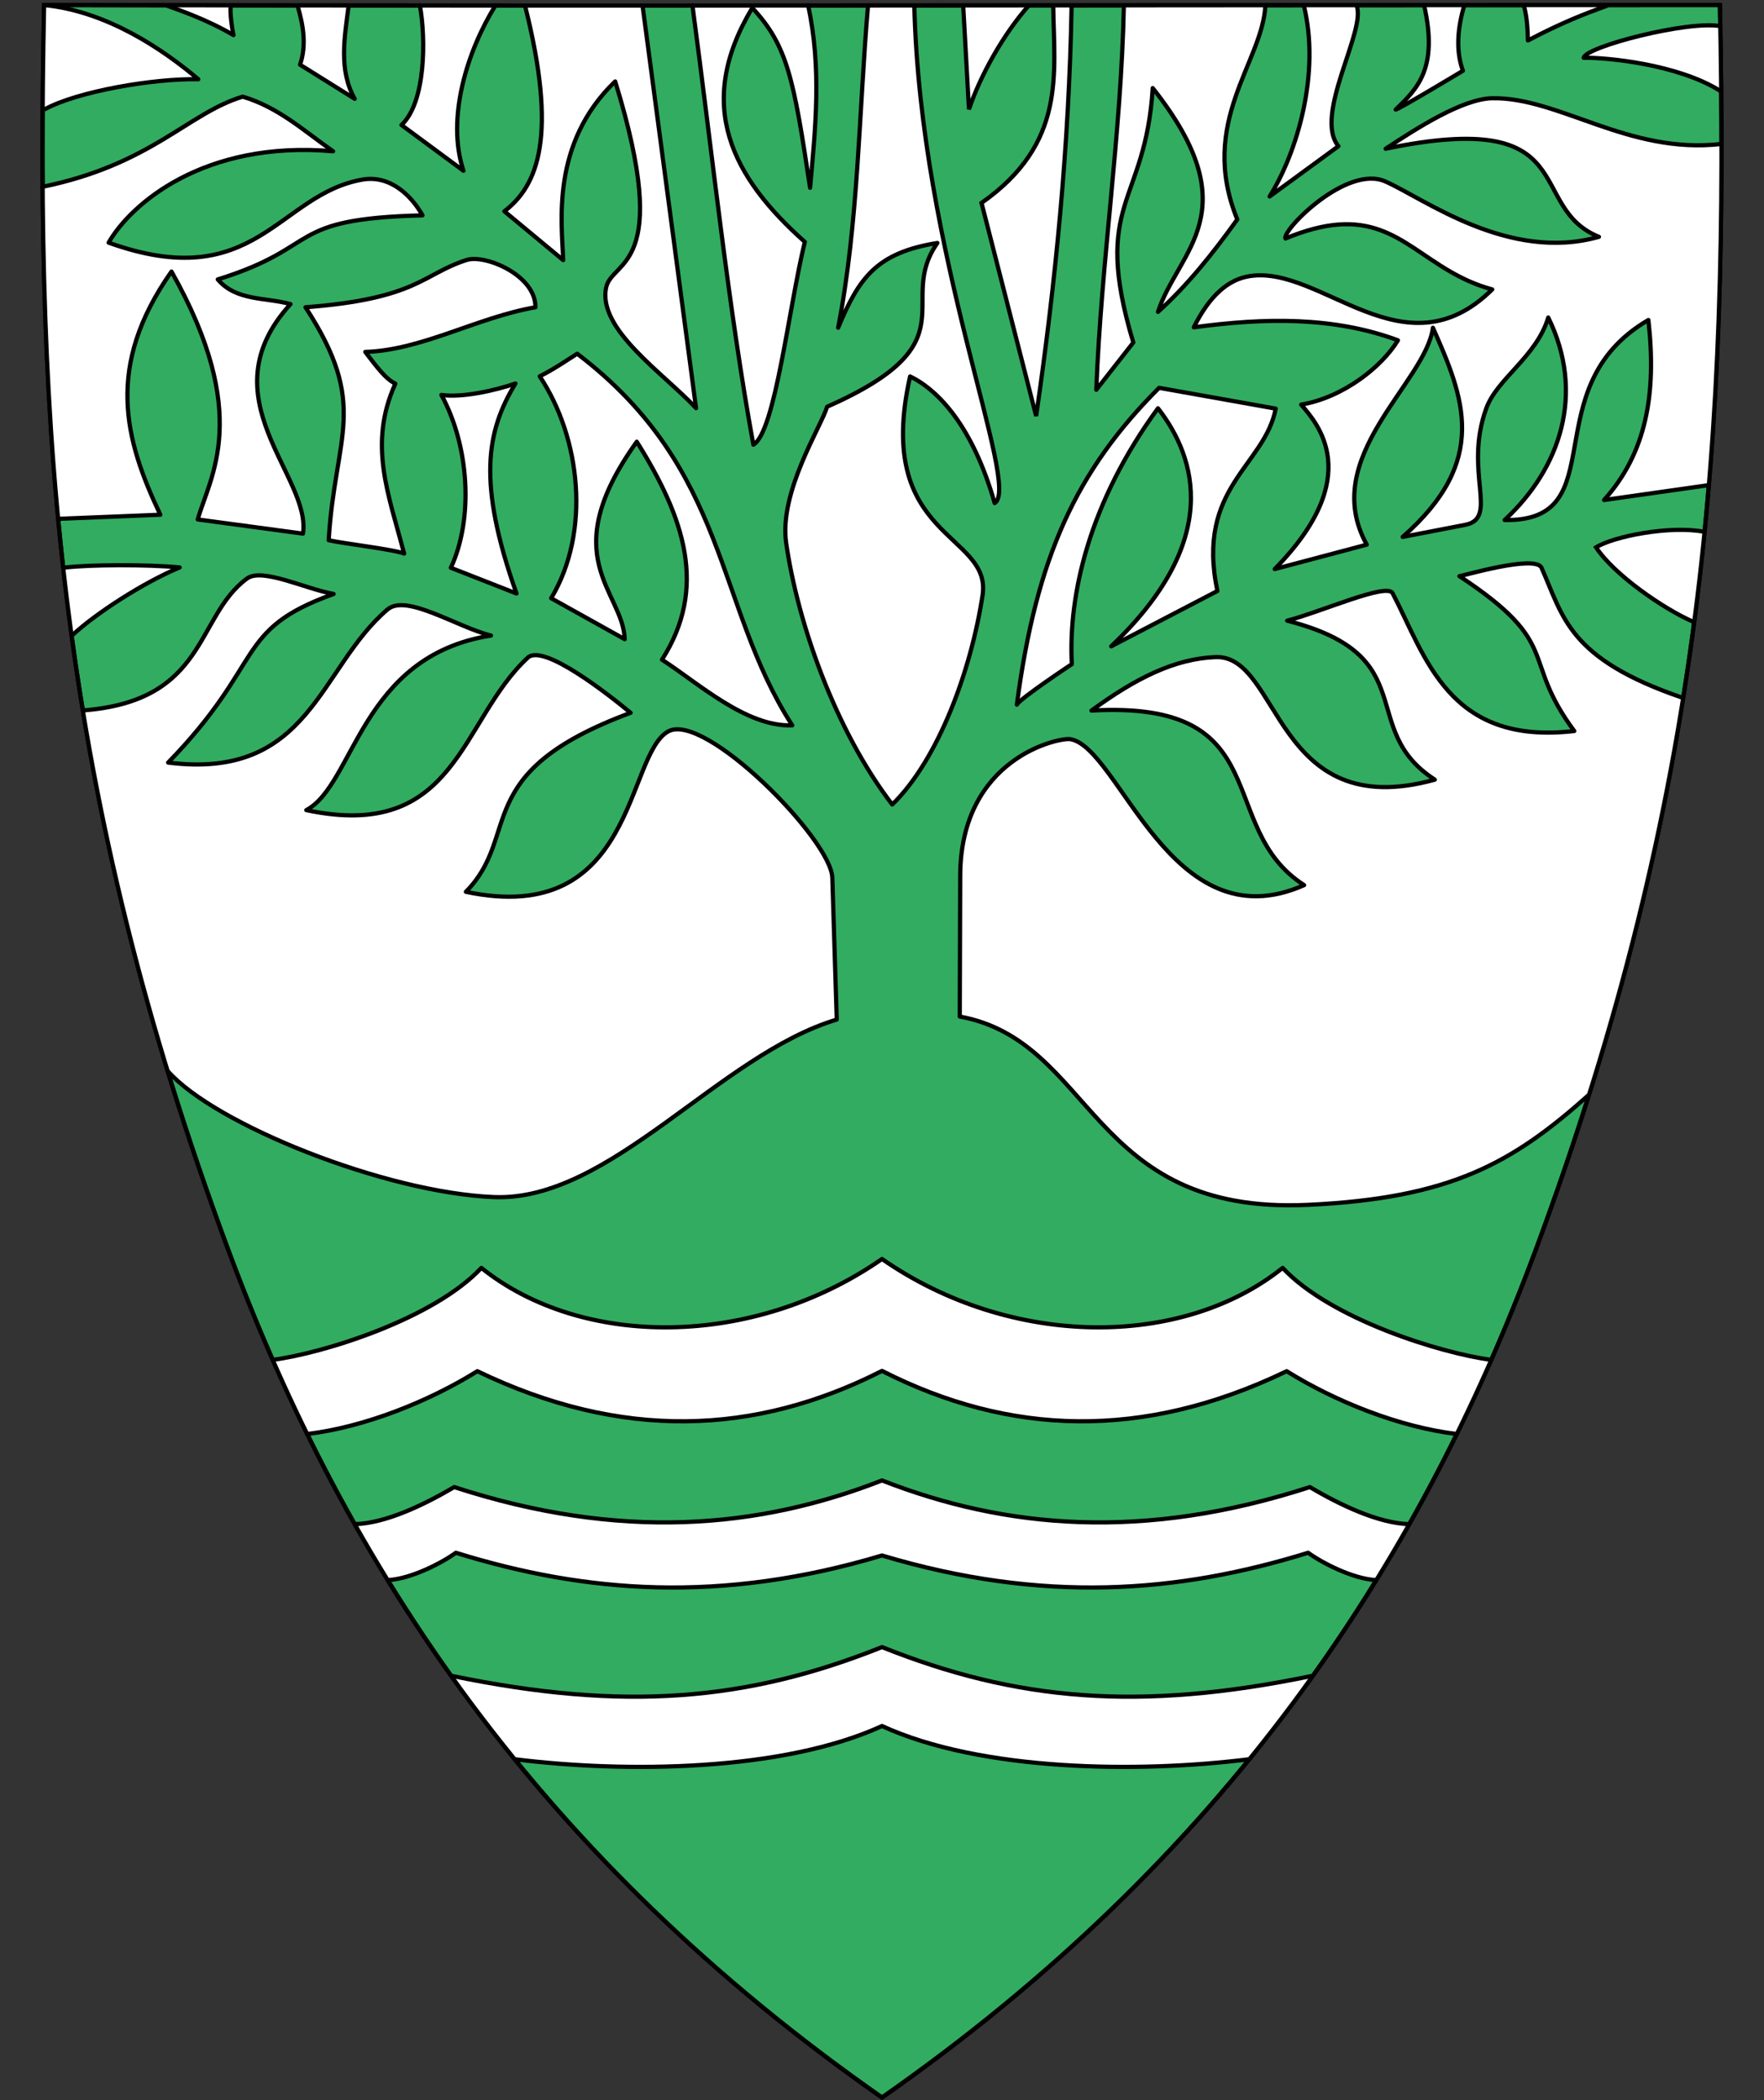
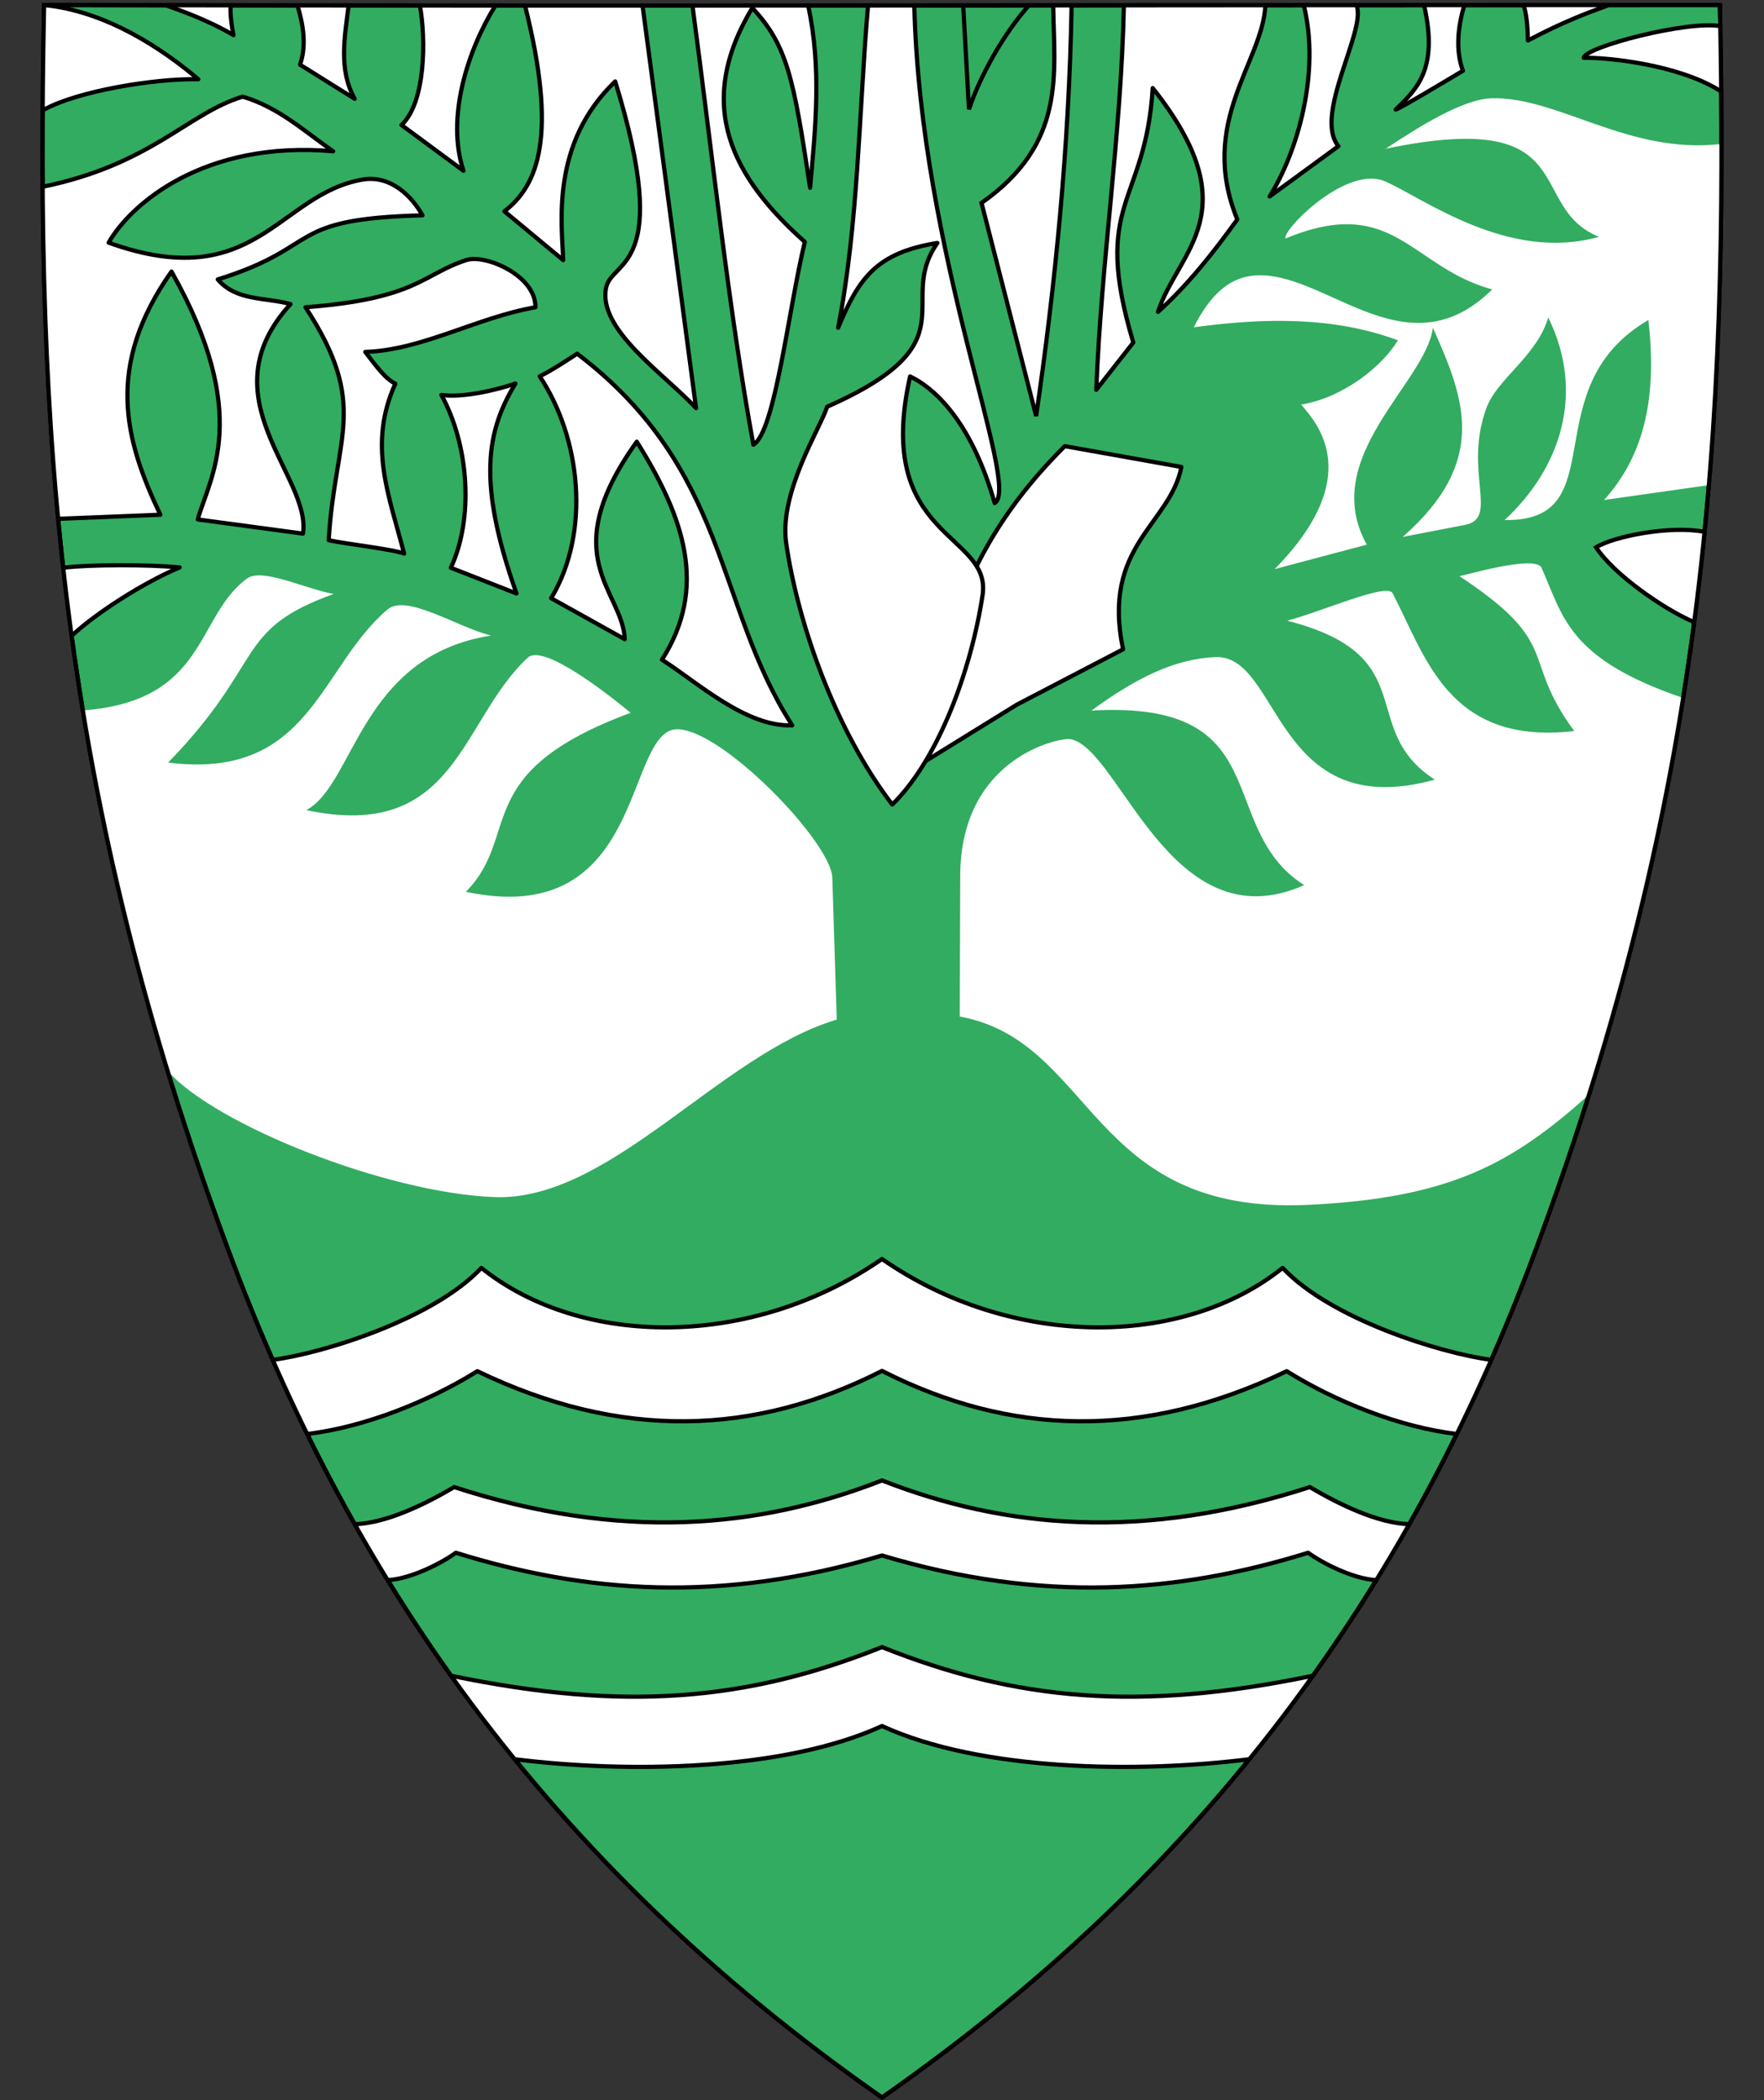
<svg xmlns="http://www.w3.org/2000/svg" xml:space="preserve" enable-background="new 30.5 31.5 412 533" viewBox="30.5 31.5 420 500" height="500" width="420" y="0" x="0" version="1.1" id="svg2">
  <rect x="30.5" y="31.5" width="420" height="500" fill="#333333" stroke="none" />
  <defs id="defs6" />
  <path style="fill:#32ac60;fill-opacity:1;fill-rule:evenodd;stroke:#000000;stroke-opacity:1" d="m 440,32.7 c 2.09,102.46 -3.38,187.49 -43.93,296.59 C 368.02,404.77 321.86,474.06 240.5,530.88 159.14,474.06 112.98,404.77 84.93,329.29 44.38,220.19 38.91,135.16 41,32.7 c 133,0.29 266,0 399,0 z" id="path4218" />
  <path style="fill:#ffffff;fill-opacity:1;stroke:none;stroke-opacity:1" id="path2827" d="m 144.149,357.954 c -11.611,7.24 -26.882,13.321 -40.483,14.956 -2.405,-4.968 -6.36,-12.629 -8.193,-17.659 11.959,-1.558 38.268,-9.729 49.638,-21.887 23.889,19.172 64.626,19.246 95.39,-2.121 30.764,21.367 71.501,21.293 95.39,2.121 11.37,12.158 37.679,20.329 49.638,21.887 -1.833,5.03 -5.788,12.691 -8.193,17.659 -13.601,-1.635 -28.873,-7.716 -40.483,-14.956 -34.277,16.51 -66.071,15.32 -96.351,-0.069 -30.28,15.389 -62.074,16.579 -96.351,0.069 z" />
  <path style="fill:#ffffff;fill-opacity:1;stroke:none;stroke-opacity:1" id="path2829" d="m 138.64,385.545 c -7.054,4.161 -16.21,8.601 -23.628,8.83 2.506,4.559 5.33,9.059 7.897,13.312 5.559,-0.302 12.96,-4.182 16.127,-6.507 30.949,9.598 63.084,12.136 101.464,0.649 38.38,11.487 70.515,8.948 101.464,-0.649 3.167,2.324 10.568,6.204 16.127,6.507 2.567,-4.253 5.391,-8.753 7.897,-13.312 -7.418,-0.229 -16.573,-4.669 -23.628,-8.83 -39.485,12.833 -72.456,9.933 -101.86,-1.584 -29.405,11.517 -62.376,14.418 -101.86,1.584 z" />
  <path style="fill:#ffffff;fill-opacity:1;stroke:none;stroke-opacity:1" id="path2833" d="m 229.726,274.239 -1.056,-33.776 c -0.284,-9.109 -30.387,-39.562 -39.05,-34.837 -10.172,5.549 -7.692,46.769 -48.198,38.197 13.392,-13.567 0.645,-28.329 39.227,-42.618 -4.709,-3.9 -20.701,-16.617 -24.472,-13.137 -16.164,14.92 -16.849,43.93 -52.75,36.304 11.505,-6.083 12.861,-36.71 43.976,-41.558 -8.213,-2.07 -20.147,-10.028 -24.639,-6.21 -16.322,13.87 -18.385,40.715 -52.228,36.45 23.362,-24.061 15.578,-31.575 39.4,-40.142 -6.833,-1.228 -17.023,-6.323 -20.632,-3.671 -12.329,9.058 -9.385,29.143 -39.034,31.396 4.793,29.701 12.01,58.675 20.226,85.915 11.22,12.686 51.758,28.909 77.611,29.952 27.609,1.113 53.603,-33.869 81.619,-42.264 z" />
  <path style="fill:#ffffff;fill-opacity:1;stroke:none;stroke-opacity:1;stroke-linejoin:round;stroke-linecap:round" id="path2857" d="m 47.834,182.627 c 5.394,-5.016 16.76,-12.432 25.437,-16.028 -7.49,-0.729 -21.517,-0.689 -27.405,0.04 0.597,4.955 1.281,10.992 1.968,15.989 z" />
  <path style="fill:#ffffff;fill-opacity:1;stroke:none;stroke-opacity:1" id="path2859" d="m 410.519,161.813 c 4.215,6.462 16.08,14.676 23.126,17.719 0.978,-7.173 1.892,-14.214 2.682,-21.408 -8.186,-1.59 -21.66,1.084 -25.808,3.689 z" />
  <path style="fill:#ffffff;fill-opacity:1;stroke:none;stroke-opacity:1" id="path2861" d="m 377.987,168.671 c 0.539,0.023 18.102,-5.202 19.534,-2.006 5.209,11.625 6.242,21.622 33.594,30.963 -4.278,31.267 -11.823,61.161 -22.253,94.477 -18.199,16.243 -32.773,24.662 -67.034,26.251 -52.202,2.422 -50.634,-38.936 -82.815,-44.839 l 0.106,-33.489 c 0.089,-28.172 23.639,-32.995 26.235,-32.545 11.779,2.044 23.833,48.876 55.656,34.748 -21.533,-13.763 -5.882,-44.096 -50.635,-41.557 10.579,-7.75 19.855,-12.353 29.537,-12.732 15.539,-0.609 13.89,39.788 52.218,29.178 -18.793,-12.121 -2.412,-29.497 -35.164,-37.844 8.322,-2.18 23.76,-9.114 25.107,-6.538 7.887,15.067 13.252,36.291 43.251,32.803 -13.014,-17.557 -2.545,-20.509 -27.34,-36.871 l 0.001,0 z" />
-   <path style="fill:#ffffff;fill-opacity:1;stroke:#000000;stroke-opacity:1;stroke-linejoin:round" id="path2863" d="m 272.61,199.26 c 0.795,-1.504 13.085,-9.638 13.085,-9.638 -0.875,-16.591 4.19,-38.617 20.513,-60.921 9.261,11.869 15.181,31.697 -11.141,56.676 l 25.289,-13.175 c -5.2,-24.71 11.257,-29.727 13.881,-43.413 l -27.764,-4.951 c -19.73,19.713 -29.241,40.387 -33.864,75.421 z" />
+   <path style="fill:#ffffff;fill-opacity:1;stroke:#000000;stroke-opacity:1;stroke-linejoin:round" id="path2863" d="m 272.61,199.26 l 25.289,-13.175 c -5.2,-24.71 11.257,-29.727 13.881,-43.413 l -27.764,-4.951 c -19.73,19.713 -29.241,40.387 -33.864,75.421 z" />
  <path style="fill:#ffffff;fill-opacity:1;stroke:none;stroke-opacity:1" id="path2865" d="m 334.001,166.987 21.917,-5.815 c -11.53,-20.794 14.021,-38.46 15.753,-51.643 7.341,16.563 13.566,31.586 -7.192,49.799 l 14.881,-2.875 c 8.148,-1.576 -0.474,-12.7 5.027,-27.763 2.584,-7.074 11.97,-12.3 14.743,-21.598 8.848,17.992 2.961,35.874 -10.39,48.22 26.575,0.431 6.508,-31.463 34.23,-47.625 1.99,17.532 -0.479,31.648 -10.554,42.859 l 24.7,-3.511 c 2.771,-28.137 2.57,-53.651 3.214,-81.258 -22.133,2.56 -38.7,-11.208 -54.56,-10.884 -7.01,0.144 -17.737,6.986 -25.352,12.019 47.401,-9.849 33.086,13.821 50.785,20.973 -21.576,6.087 -41.653,-9.132 -50.883,-13.191 -9.231,-4.059 -24.652,11.699 -23.755,13.589 4.878,-2.029 8.977,-3.043 12.55,-3.321 15.319,-1.189 20.948,11.187 36.681,15.445 -20.97,20.697 -40.6,-5.75 -57.677,-3.183 -5.071,0.763 -9.529,4.485 -13.385,12.201 16.893,-2.296 33.365,-2.566 48.607,3.095 -3.778,6.258 -13.001,13.624 -23.038,15.312 3.779,4.42 15.385,17.045 -6.302,39.154 z" />
  <path style="fill:#ffffff;fill-opacity:1;stroke:none;stroke-opacity:1" id="path2867" d="m 407.573,45.256 c 0.474,-2.654 24.989,-8.965 32.581,-7.518 -0.002,4.956 -0.106,10.295 -0.141,15.361 -10.098,-6.325 -27.049,-7.938 -32.44,-7.843 z" />
  <path style="fill:#ffffff;fill-opacity:1;stroke:none;stroke-opacity:1" id="path2869" d="m 413.109,32.867 c -5.261,1.92 -10.607,3.936 -18.817,8.271 -0.092,-2.579 -0.112,-5.081 -0.956,-8.275 l 19.773,0.004 z" />
  <path style="fill:#ffffff;fill-opacity:1;stroke:none;stroke-opacity:1" id="path2871" d="m 362.806,57.589 c 0.75,-0.06 16.005,-9.242 16.005,-9.242 -1.782,-4.88 -1.219,-10.341 0.321,-15.54 l -9.55,-0.002 c 3.435,15.15 -1.766,19.924 -6.777,24.784 z" />
  <path style="fill:#ffffff;fill-opacity:1;stroke:none;stroke-opacity:1" id="path2873" d="m 340.934,32.809 12.545,0.003 c 2.479,5.752 -10.361,26.117 -4.309,33.491 L 332.789,78.283 c 6.597,-10.566 12.136,-29.368 8.145,-45.474 z" />
  <path style="fill:#ffffff;fill-opacity:1;stroke:none;stroke-opacity:1" id="path2875" d="m 291.518,124.299 8.815,-11.251 c -10.096,-33.706 2.891,-32.549 4.626,-60.583 23.323,29.457 5.995,38.673 1.251,53.289 7.076,-6.368 13.129,-14.003 18.881,-22.008 -9.46,-23.19 6.046,-37.42 6.685,-50.937 l -33.686,-0.004 c -0.652,31.092 -5.337,60.197 -6.572,91.496 z" />
  <path style="fill:#ffffff;fill-opacity:1;stroke:none;stroke-opacity:1" id="path2877" d="m 281.267,32.807 4.376,0 c -0.603,33.589 -3.846,66.131 -8.443,97.744 L 264.196,79.812 C 284.513,65.578 281.454,48.944 281.267,32.807 Z" />
-   <path style="fill:#ffffff;fill-opacity:1;stroke:none;stroke-opacity:1" id="path2879" d="m 275.454,32.809 c -5.983,6.694 -11.591,16.746 -14.245,24.717 l -1.376,-24.707 15.621,-0.009 z" />
  <path style="fill:#ffffff;fill-opacity:1;stroke:#000000;stroke-opacity:1;stroke-linejoin:round" id="path2881" d="m 219.125,204.187 c -10.954,0.438 -22.467,-10.128 -31.011,-15.63 10.892,-17.049 5.452,-33.634 -6.001,-51.893 -19.712,27.5 -3.233,35.564 -2.876,47.016 L 161.73,173.927 c 9.494,-15.807 7.031,-38.173 -2.729,-52.834 3.32,-1.648 6.828,-4.051 8.921,-5.381 36.315,27.633 32.738,59.798 51.203,88.475 z" />
  <path style="fill:#ffffff;fill-opacity:1;stroke:#000000;stroke-opacity:1;stroke-linejoin:round" id="path2883" d="m 135.595,125.526 c 4.929,0.731 12.938,-1.094 17.632,-2.72 -6.921,11.378 -9.117,23.58 0.249,49.996 l -15.63,-6.127 c 5.423,-11.641 4.428,-28.929 -2.251,-41.149 z" />
  <path style="fill:#ffffff;fill-opacity:1;stroke:#000000;stroke-opacity:1;stroke-linejoin:round" id="path2885" d="m 103.24,104.654 c 26.749,-2.043 27.807,-7.877 38.358,-11.255 4.424,-1.416 16.492,3.64 16.381,11.254 -13.95,2.422 -27.06,10.237 -40.514,10.629 2.476,3.219 4.786,6.433 7.165,7.558 -6.569,14.513 -1.58,26.364 2.089,40.458 -2.411,-0.997 -14.556,-2.396 -17.96,-3.185 1.521,-25.231 9.767,-32.005 -5.517,-55.459 z" />
  <path style="fill:#ffffff;fill-opacity:1;stroke:none;stroke-opacity:1;stroke-linejoin:round;stroke-linecap:round" id="path2887" d="m 102.636,158.546 -25.056,-3.375 c 2.849,-10.106 13.036,-24.867 -6.248,-59.021 -15.86,22.545 -11.198,39.931 -2.66,57.896 l -24.081,0.97 c -2.779,-26.027 -3.151,-52.819 -4.04,-79.02 26.052,-5.342 34.689,-17.557 47.732,-21.485 8.662,2.584 14.693,8.269 21.529,13.004 -30.731,-2.692 -48.213,12.587 -53.452,21.757 34.93,12.552 40.368,-11.478 60.381,-15.005 6.82,-1.202 11.864,4.047 14.353,8.503 -33.128,0.837 -23.525,7.406 -48.75,15.255 4.436,5.203 11.419,4.23 17.322,5.878 -20.333,22.259 5.042,40.979 2.97,54.643 z" />
  <path style="fill:#ffffff;fill-opacity:1;stroke:none;stroke-opacity:1" id="path2891" d="m 242.938,223.041 c 11.047,-10.738 18.819,-32.175 21.508,-49.841 2.281,-14.991 -26.018,-13.197 -17.256,-52.084 6.747,3.278 14.952,11.952 20.131,30.154 6.406,-3.807 -17.732,-59.028 -19.131,-118.622 l -11.004,0 c -2.212,25.663 -2.255,51.806 -7.128,76.88 4.98,-11.943 9.149,-17.84 23.634,-20.186 -10.087,14.371 8.61,23.554 -26.259,39.001 -1.449,4.778 -11.48,20.328 -9.754,32.397 2.704,18.902 11.611,44.512 25.258,62.301 z" />
  <path style="fill:#ffffff;fill-opacity:1;stroke:none;stroke-opacity:1" id="path2893" d="m 209.872,137.374 c 5.196,-3.017 8.376,-32.416 12.254,-48.283 -17.195,-15.277 -26.474,-32.555 -12.504,-55.71 8.366,8.976 9.853,16.838 13.755,42.835 1.286,-14.321 2.781,-28.49 -0.471,-43.453 l -27.539,0.002 c 4.699,35.166 8.613,72.397 14.506,104.608 z" />
  <path style="fill:#ffffff;fill-opacity:1;stroke:none;stroke-opacity:1" id="path2895" d="m 196.227,128.676 -12.742,-95.844 -27.983,0.002 c 7.819,31.014 3.141,42.817 -4.916,48.971 l 14.005,11.625 c -0.291,-8.734 -3.062,-27.693 12.38,-42.543 13.814,44.782 -0.695,42.379 -2.141,49.02 -2.178,9.995 13.803,20.562 21.397,28.77 z" />
  <path style="fill:#ffffff;fill-opacity:1;stroke:none;stroke-opacity:1" id="path2897" d="m 126.092,61.26 c 5.783,-5.358 5.835,-20.553 4.377,-28.477 l 18.006,0 c -6.658,10.689 -11.811,26.826 -7.628,39.373 L 126.092,61.26 Z" />
  <path style="fill:#ffffff;fill-opacity:1;stroke:none;stroke-opacity:1" id="path2899" d="m 113.51,32.811 c -0.958,7.511 -2.436,15.318 1.439,22.214 l -13.005,-8.122 c 1.568,-4.658 0.784,-9.437 -0.625,-14.095 l 12.19,0.003 z" />
  <path style="fill:#ffffff;fill-opacity:1;stroke:none;stroke-opacity:1" id="path2901" d="m 85.478,32.789 c -0.343,1.348 0.301,5.727 0.623,7.075 -6.615,-3.873 -13.082,-5.988 -16.034,-7.076 l 15.412,0.002 z" />
  <path style="fill:#ffffff;fill-opacity:1;stroke:none;stroke-opacity:1" id="path2903" d="m 41,32.7 c -0.014,8.401 -0.063,16.485 0.058,24.871 7.789,-4.329 26.116,-7.435 36.653,-7.205 C 69.398,43.324 55.995,34.172 41,32.7 Z" />
  <path d="m 327.799,450.355 c 5.083,-6.457 10.418,-13.156 15.053,-19.851 -41.086,8.511 -70.376,5.93 -102.352,-6.865 -31.975,12.796 -61.266,15.376 -102.352,6.865 4.634,6.695 9.97,13.394 15.053,19.851 26.203,3.27 63.668,2.91 87.299,-7.923 23.631,10.833 61.096,11.193 87.299,7.923 z" id="path4295" style="fill:#ffffff;fill-opacity:1;stroke:none;stroke-opacity:1" />
  <path d="m 95.472,355.25 c 11.959,-1.558 38.268,-9.729 49.638,-21.887 23.889,19.172 64.626,19.246 95.39,-2.121 30.764,21.367 71.501,21.293 95.39,2.121 11.37,12.158 37.679,20.329 49.638,21.887 m -8.193,17.659 c -13.601,-1.635 -28.873,-7.716 -40.483,-14.956 -34.277,16.51 -66.071,15.32 -96.351,-0.069 -30.28,15.389 -62.074,16.579 -96.351,0.069 -11.611,7.24 -26.882,13.321 -40.483,14.956" id="path4297" style="fill:none;fill-opacity:1;stroke:#000000;stroke-opacity:1;stroke-linejoin:round;stroke-linecap:round" />
  <path d="m 365.988,394.374 c -7.418,-0.229 -16.573,-4.669 -23.628,-8.83 -39.485,12.833 -72.456,9.933 -101.86,-1.584 -29.405,11.517 -62.376,14.418 -101.86,1.584 -7.054,4.161 -16.21,8.601 -23.628,8.83 m 7.897,13.312 c 5.559,-0.302 12.96,-4.182 16.127,-6.507 30.949,9.598 63.084,12.136 101.464,0.649 38.38,11.487 70.515,8.948 101.464,-0.649 3.167,2.324 10.568,6.204 16.127,6.507" id="path4299" style="fill:none;fill-opacity:1;stroke:#000000;stroke-opacity:1;stroke-linejoin:round" />
  <path style="fill:none;fill-opacity:1;stroke:#000000;stroke-opacity:1;stroke-linejoin:round" id="path4301" d="m 342.852,430.504 c -41.086,8.511 -70.376,5.93 -102.352,-6.865 -31.975,12.796 -61.266,15.376 -102.352,6.865 m 15.053,19.851 c 26.203,3.27 63.668,2.91 87.299,-7.923 23.631,10.833 61.096,11.193 87.299,7.923" />
-   <path d="m 70.496,286.551 c 11.22,12.686 51.758,28.909 77.611,29.952 27.609,1.113 53.603,-33.869 81.619,-42.264 l -1.056,-33.776 c -0.284,-9.109 -30.387,-39.562 -39.05,-34.837 -10.172,5.549 -7.692,46.769 -48.198,38.197 13.392,-13.567 0.645,-28.329 39.227,-42.618 -4.709,-3.9 -20.701,-16.617 -24.472,-13.137 -16.164,14.92 -16.849,43.93 -52.75,36.304 11.505,-6.083 12.861,-36.71 43.976,-41.558 -8.213,-2.07 -20.147,-10.028 -24.639,-6.21 -16.322,13.87 -18.385,40.715 -52.228,36.45 23.362,-24.061 15.578,-31.575 39.4,-40.142 -6.833,-1.228 -17.023,-6.323 -20.632,-3.671 -12.329,9.058 -9.385,29.143 -39.034,31.396" id="path4303" style="fill:none;fill-opacity:1;stroke:#000000;stroke-opacity:1;stroke-linejoin:round" />
  <path d="m 47.834,182.627 c 5.394,-5.016 16.76,-12.432 25.437,-16.028 -7.49,-0.729 -21.517,-0.689 -27.405,0.04" id="path4305" style="fill:none;fill-opacity:1;stroke:#000000;stroke-linecap:round;stroke-linejoin:round;stroke-opacity:1" />
  <path d="m 40.551,75.995 c 26.052,-5.342 34.689,-17.557 47.732,-21.485 8.662,2.584 14.693,8.269 21.529,13.004 -30.731,-2.692 -48.213,12.587 -53.452,21.757 34.93,12.552 40.368,-11.478 60.381,-15.005 6.82,-1.202 11.864,4.047 14.353,8.503 -33.128,0.837 -23.525,7.406 -48.75,15.255 4.436,5.203 11.419,4.23 17.322,5.878 -20.333,22.259 5.042,40.979 2.97,54.643 l -25.056,-3.375 c 2.849,-10.106 13.036,-24.867 -6.248,-59.021 -15.86,22.545 -11.198,39.931 -2.66,57.896 l -24.081,0.97" id="path4307" style="fill:none;fill-opacity:1;stroke:#000000;stroke-linecap:round;stroke-linejoin:round;stroke-opacity:1" />
  <path d="M 41.058,57.571 C 48.848,53.242 67.174,50.136 77.711,50.366 69.398,43.324 55.995,34.172 41,32.7" id="path4309" style="fill:none;fill-opacity:1;stroke:#000000;stroke-opacity:1;stroke-linejoin:round" />
  <path d="m 85.478,32.789 0,-3.6e-5 c -0.343,1.348 0.301,5.727 0.623,7.075 -6.615,-3.873 -13.082,-5.988 -16.034,-7.076" id="path4313" style="fill:none;fill-opacity:1;stroke:#000000;stroke-opacity:1;stroke-linejoin:round" />
  <path d="m 113.51,32.811 c -0.958,7.511 -2.436,15.318 1.439,22.214 l -13.005,-8.122 c 1.568,-4.658 0.784,-9.437 -0.625,-14.095" id="path4315" style="fill:none;fill-opacity:1;stroke:#000000;stroke-opacity:1;stroke-linejoin:round;stroke-linecap:round" />
  <path d="m 148.475,32.783 c -6.658,10.689 -11.811,26.826 -7.628,39.373 L 126.092,61.26 c 5.783,-5.358 5.835,-20.553 4.377,-28.477" id="path4317" style="fill:none;fill-opacity:1;stroke:#000000;stroke-linecap:round;stroke-linejoin:round;stroke-opacity:1" />
  <path d="m 155.503,32.833 c 7.819,31.014 3.141,42.817 -4.916,48.971 l 14.005,11.625 c -0.291,-8.734 -3.062,-27.693 12.38,-42.543 13.814,44.782 -0.695,42.379 -2.141,49.02 -2.178,9.995 13.803,20.562 21.397,28.77 l 0,-3e-5 -12.742,-95.844" id="path4319" style="fill:none;fill-opacity:1;stroke:#000000;stroke-opacity:1;stroke-linejoin:round;stroke-linecap:round" />
  <path d="m 195.366,32.765 c 4.699,35.166 8.613,72.397 14.506,104.608 l 0,-2e-5 c 5.196,-3.017 8.376,-32.416 12.254,-48.283 -17.195,-15.277 -26.474,-32.555 -12.504,-55.71 8.366,8.976 9.853,16.838 13.755,42.835 1.286,-14.321 2.781,-28.49 -0.471,-43.453" id="path4321" style="fill:none;fill-opacity:1;stroke:#000000;stroke-opacity:1;stroke-linejoin:round;stroke-linecap:round" />
  <path d="m 237.186,32.649 c -2.212,25.663 -2.255,51.806 -7.128,76.88 4.98,-11.943 9.149,-17.84 23.634,-20.186 -10.087,14.371 8.61,23.554 -26.259,39.001 -1.449,4.778 -11.48,20.328 -9.754,32.397 2.704,18.902 11.611,44.512 25.258,62.301 11.047,-10.738 18.819,-32.175 21.508,-49.841 2.281,-14.991 -26.018,-13.197 -17.256,-52.084 6.747,3.278 14.952,11.952 20.131,30.154 6.406,-3.807 -17.732,-59.028 -19.131,-118.622" id="path4323" style="fill:none;fill-opacity:1;stroke:#000000;stroke-opacity:1;stroke-linejoin:round" />
  <path d="m 275.454,32.809 0,-7e-5 c -5.983,6.694 -11.591,16.746 -14.245,24.717 l -1.376,-24.707" id="path4325" style="fill:none;fill-opacity:1;stroke:#000000;stroke-opacity:1" />
  <path d="m 285.643,32.807 c -0.603,33.589 -3.846,66.131 -8.443,97.744 L 264.196,79.812 C 284.513,65.578 281.454,48.944 281.267,32.807" id="path4327" style="fill:none;fill-opacity:1;stroke:#000000;stroke-opacity:1" />
  <path d="m 298.09,32.803 c -0.652,31.092 -5.337,60.197 -6.572,91.496 l 0,-3e-5 8.815,-11.251 c -10.096,-33.706 2.891,-32.549 4.626,-60.583 23.323,29.457 5.995,38.673 1.251,53.289 7.076,-6.368 13.129,-14.003 18.881,-22.008 -9.46,-23.19 6.046,-37.42 6.685,-50.937" id="path4329" style="fill:none;fill-opacity:1;stroke:#000000;stroke-opacity:1;stroke-linejoin:round" />
  <path d="m 353.479,32.812 c 2.479,5.752 -10.361,26.117 -4.309,33.491 L 332.789,78.283 c 6.597,-10.566 12.136,-29.368 8.145,-45.474 l 0,-2.8e-5" id="path4331" style="fill:none;fill-opacity:1;stroke:#000000;stroke-opacity:1;stroke-linejoin:round;stroke-linecap:round" />
  <path d="m 369.583,32.805 c 3.435,15.15 -1.766,19.924 -6.777,24.784 l 0,-1.6e-5 c 0.75,-0.06 16.005,-9.242 16.005,-9.242 -1.782,-4.88 -1.219,-10.341 0.321,-15.54" id="path4333" style="fill:none;fill-opacity:1;stroke:#000000;stroke-opacity:1;stroke-linejoin:round;stroke-linecap:round" />
  <path d="m 413.109,32.867 0,3.8e-5 c -5.261,1.92 -10.607,3.936 -18.817,8.271 -0.092,-2.579 -0.112,-5.081 -0.956,-8.275" id="path4335" style="fill:none;fill-opacity:1;stroke:#000000;stroke-opacity:1;stroke-linejoin:round;stroke-linecap:round" />
  <path d="M 440.013,53.099 C 429.915,46.774 412.963,45.161 407.573,45.256 l -3e-5,0 c 0.474,-2.654 24.989,-8.965 32.581,-7.518" id="path4337" style="fill:none;fill-opacity:1;stroke:#000000;stroke-opacity:1;stroke-linejoin:round;stroke-linecap:round" />
-   <path d="m 440.33,65.777 c -22.133,2.56 -38.7,-11.208 -54.56,-10.884 -7.01,0.144 -17.737,6.986 -25.352,12.019 47.401,-9.849 33.086,13.821 50.785,20.973 -21.576,6.087 -41.653,-9.132 -50.883,-13.191 -9.231,-4.059 -24.652,11.699 -23.755,13.589 4.878,-2.029 8.977,-3.043 12.55,-3.321 15.319,-1.189 20.948,11.187 36.681,15.445 -20.97,20.697 -40.6,-5.75 -57.677,-3.183 -5.071,0.763 -9.529,4.485 -13.385,12.201 16.893,-2.296 33.365,-2.566 48.607,3.095 -3.778,6.258 -13.001,13.624 -23.038,15.312 3.779,4.42 15.385,17.045 -6.302,39.154 l 21.917,-5.815 c -11.53,-20.794 14.021,-38.46 15.753,-51.643 7.341,16.563 13.566,31.586 -7.192,49.799 l 14.881,-2.875 c 8.148,-1.576 -0.474,-12.7 5.027,-27.763 2.584,-7.074 11.97,-12.3 14.743,-21.598 8.848,17.992 2.961,35.874 -10.39,48.22 26.575,0.431 6.508,-31.463 34.23,-47.625 1.99,17.532 -0.479,31.648 -10.554,42.859 l 24.7,-3.511" id="path4339" style="fill:none;fill-opacity:1;stroke:#000000;stroke-opacity:1;stroke-linejoin:round" />
  <path d="m 436.327,158.123 c -8.186,-1.59 -21.66,1.084 -25.808,3.689 4.215,6.462 16.08,14.676 23.126,17.719" id="path4341" style="fill:none;fill-opacity:1;stroke:#000000;stroke-opacity:1" />
-   <path d="m 408.862,292.105 c -18.199,16.243 -32.773,24.662 -67.034,26.251 -52.202,2.422 -50.634,-38.936 -82.815,-44.839 l 0.106,-33.489 c 0.089,-28.172 23.639,-32.995 26.235,-32.545 11.779,2.044 23.833,48.876 55.656,34.748 -21.533,-13.763 -5.882,-44.096 -50.635,-41.557 10.579,-7.75 19.855,-12.353 29.537,-12.732 15.539,-0.609 13.89,39.788 52.218,29.178 -18.793,-12.121 -2.412,-29.497 -35.164,-37.844 8.322,-2.18 23.76,-9.114 25.107,-6.538 7.887,15.067 13.252,36.291 43.251,32.803 -13.014,-17.557 -2.545,-20.509 -27.34,-36.871 l 0.001,0 1.9e-4,0 c 0.539,0.023 18.102,-5.202 19.534,-2.006 5.209,11.625 6.242,21.622 33.594,30.963" id="path4345" style="fill:none;fill-opacity:1;stroke:#000000;stroke-opacity:1;stroke-linejoin:round" />
  <path style="fill:none;stroke:#000" id="path4224" d="m440 32.7c2.09 102.46-3.38 187.49-43.93 296.59C368.02 404.77 321.86 474.06 240.5 530.88 159.14 474.06 112.98 404.77 84.93 329.29 44.38 220.19 38.91 135.16 41 32.7c133 0.29 266 0 399 0z" />
</svg>